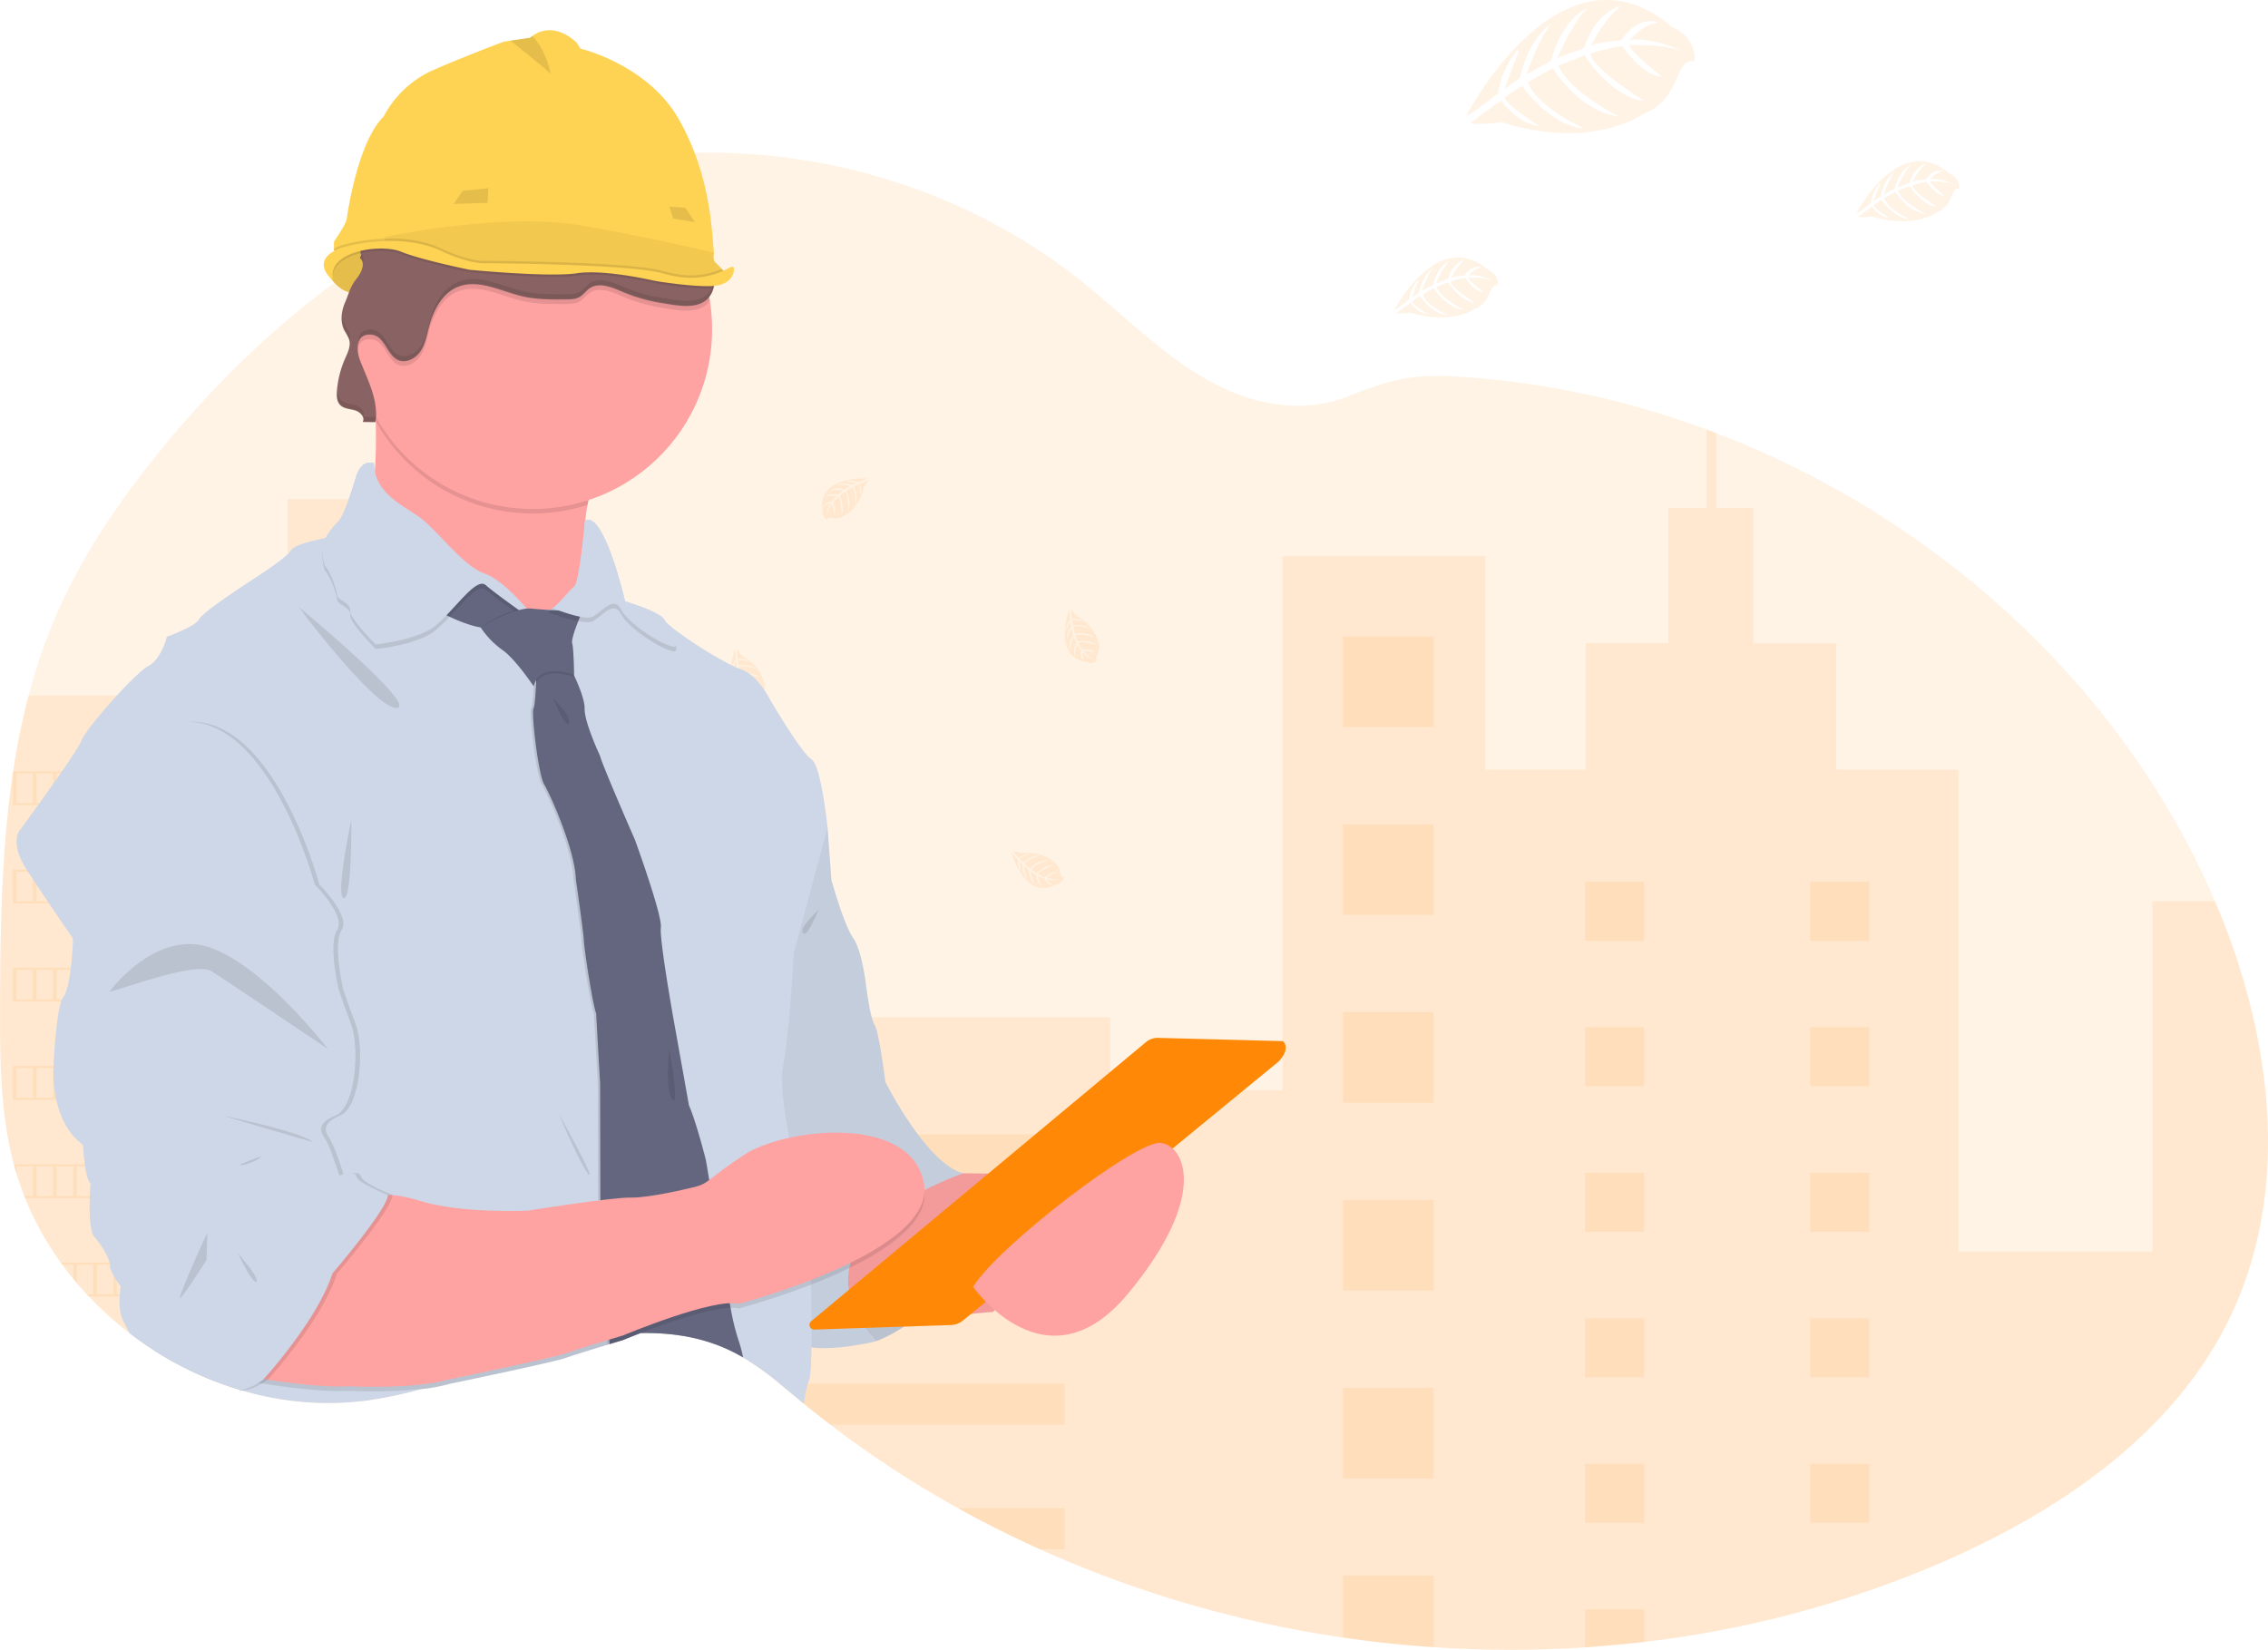
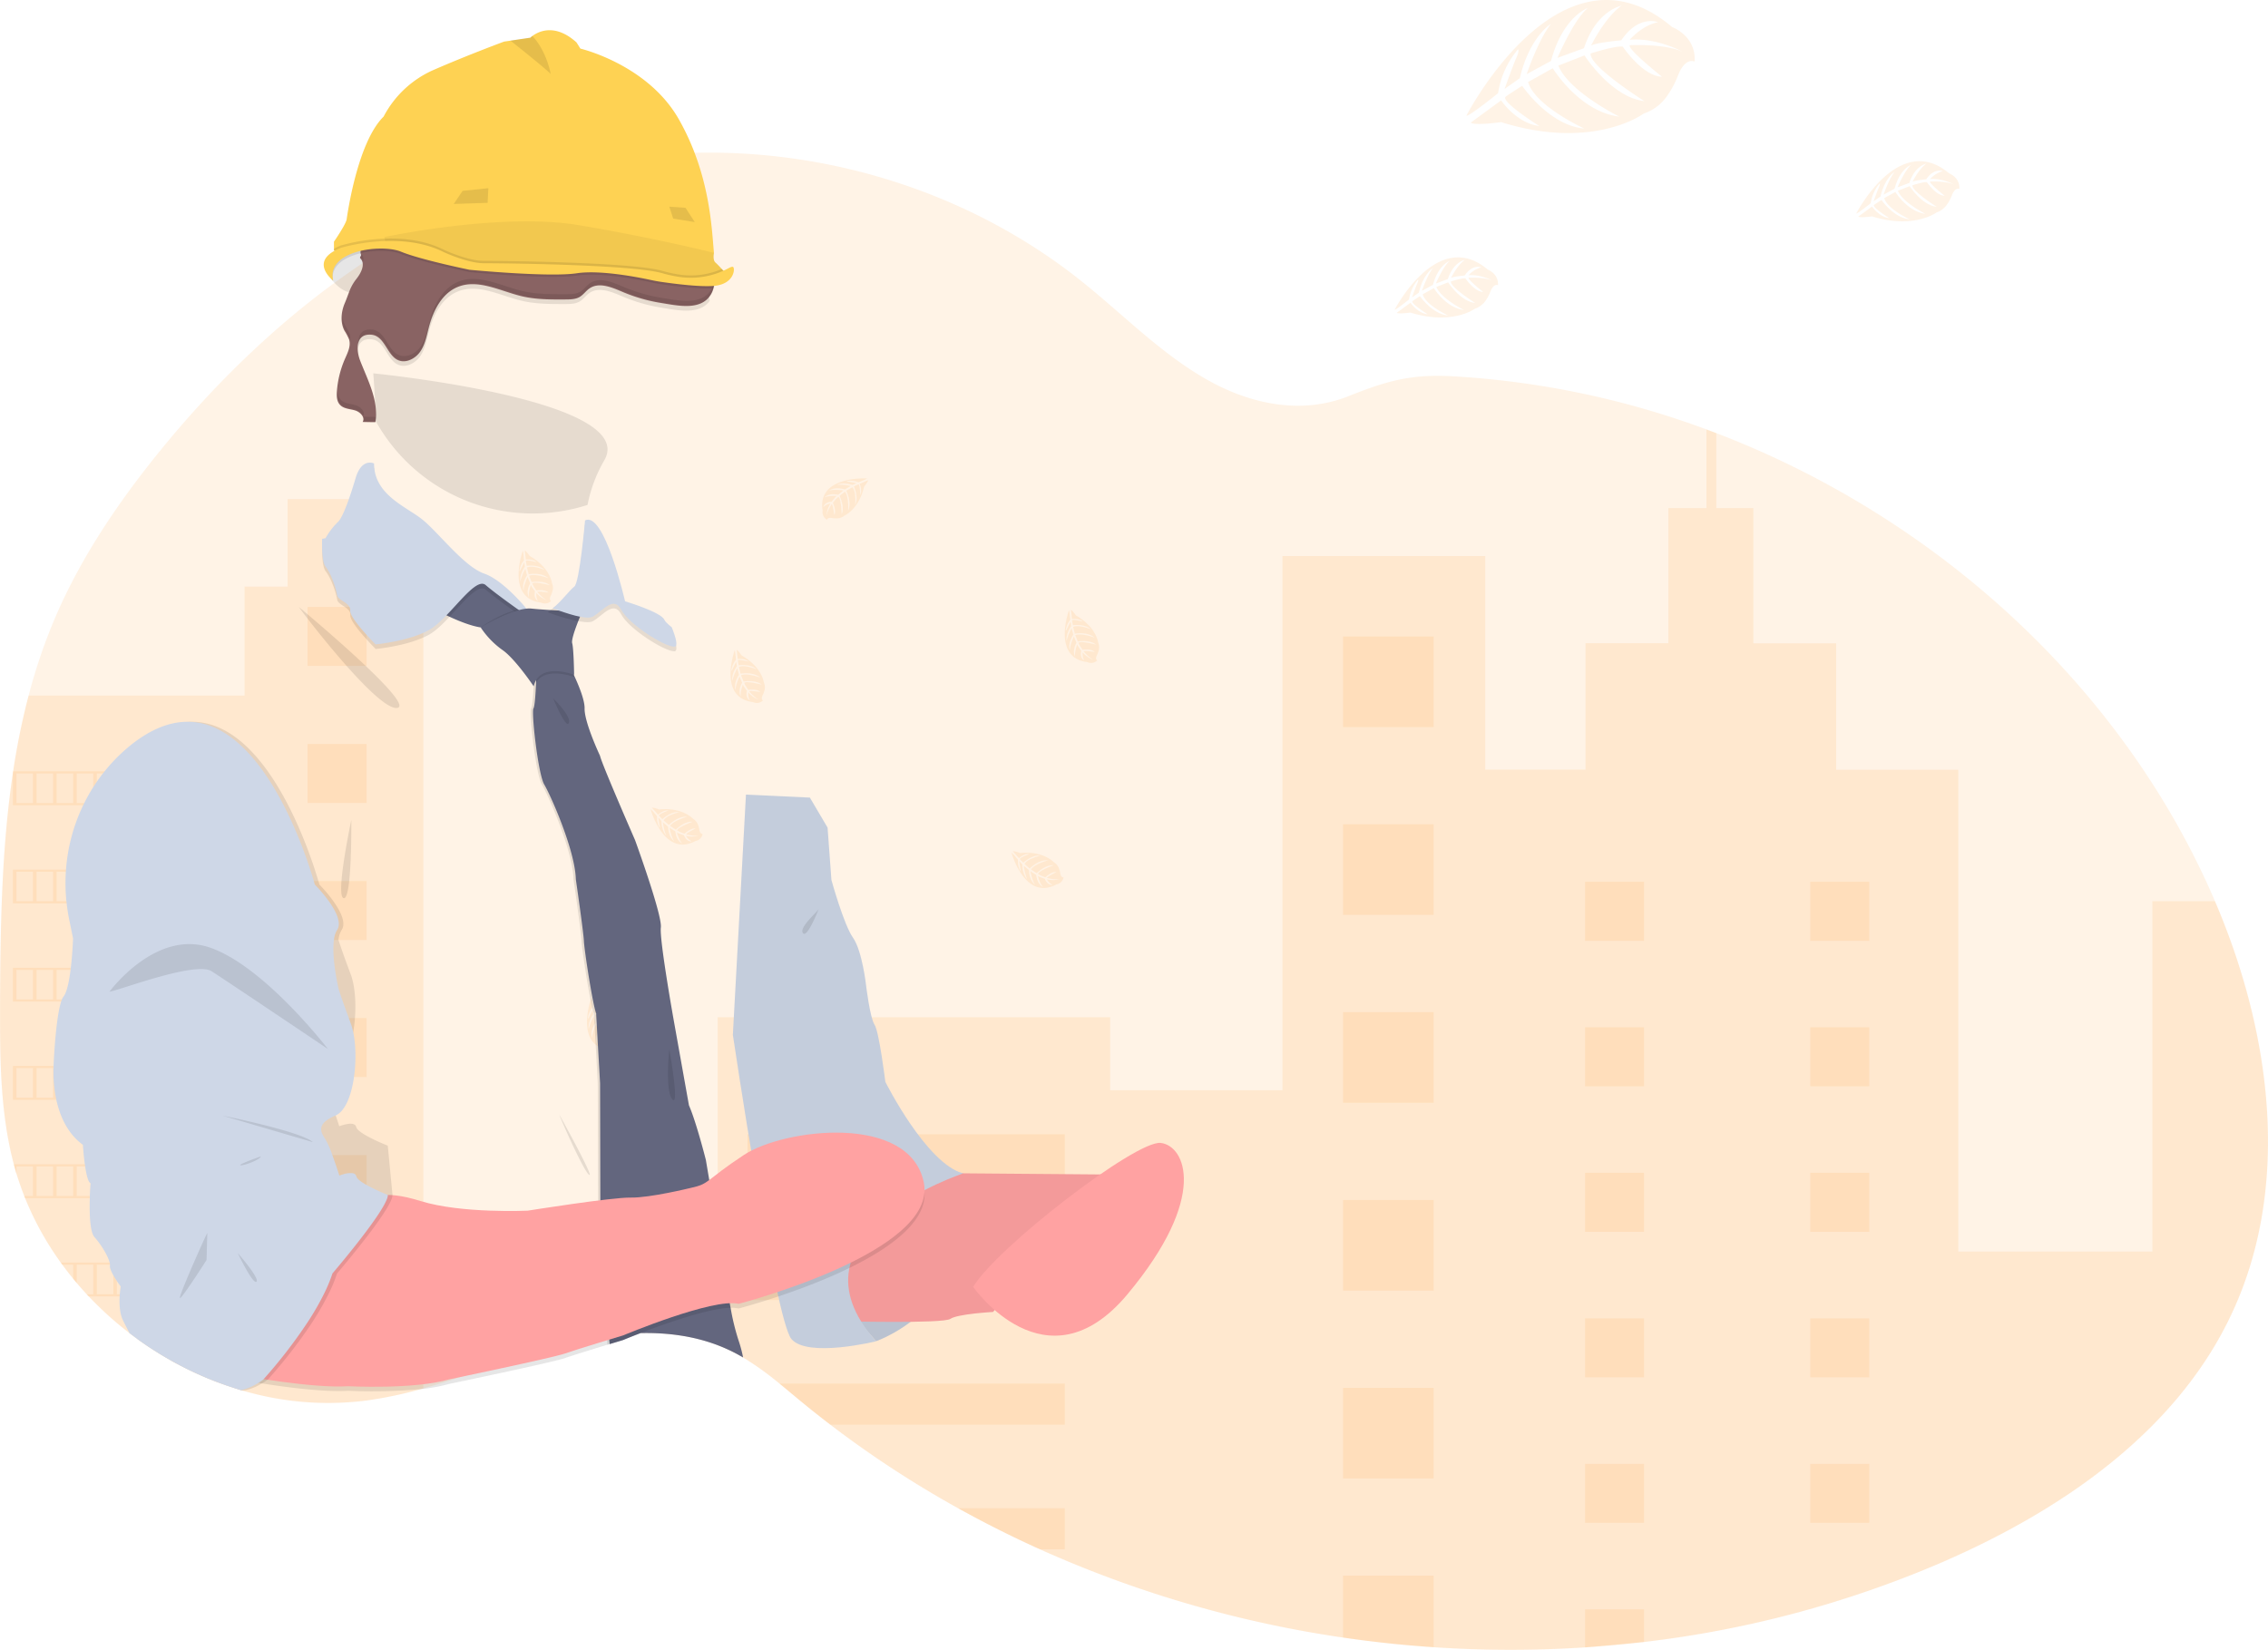
<svg xmlns="http://www.w3.org/2000/svg" data-name="Layer 1" width="1072.34" height="780.14">
  <path d="M1054.17 623.33c-26.56 54.81-80.52 91.46-136.42 115.63a503.33 503.33 0 0 1-140.45 37.48q-13.9 1.65-27.89 2.56a540.92 540.92 0 0 1-71.57-.08q-21.5-1.43-42.85-4.57a540.44 540.44 0 0 1-143.27-41.72q-19.74-8.89-38.68-19.41a494.85 494.85 0 0 1-60.46-39.54q-6.36-4.86-12.56-9.93l-1.7-1.39c-3.25-2.68-6.47-5.42-9.74-8.08a141.6 141.6 0 0 0-17.26-12.38c-.41-.24-.82-.48-1.24-.71-1.12-.65-2.26-1.26-3.42-1.84a78.31 78.31 0 0 0-7.34-3.24c-11.55-4.4-23.92-6-36.46-5.73-2.08 0-4.16.14-6.25.28-2.92.2-5.85.5-8.77.88l-1.08.15a198.77 198.77 0 0 0-27.53 5.91c-13.94 4-27.63 9-41.41 13.51-5.85 1.93-11.71 3.77-17.62 5.42l-1.3.36a192.87 192.87 0 0 1-25.61 5.36 142.7 142.7 0 0 1-58.61-4.72l-.66-.19-1.22-.36-1.67-.52q-4.2-1.32-8.33-2.89l-1.67-.64q-4-1.54-7.83-3.31l-1.67-.76q-4-1.86-7.83-3.93c-.92-.48-1.83-1-2.73-1.49q-4.08-2.28-8-4.78-4.16-2.65-8.14-5.53-1.84-1.32-3.64-2.71a161.36 161.36 0 0 1-19.37-17.47c-.33-.33-.64-.67-.95-1-1.59-1.72-3.15-3.47-4.66-5.26-.56-.66-1.12-1.32-1.67-2q-2.69-3.28-5.19-6.71c-.25-.33-.49-.67-.73-1a144.59 144.59 0 0 1-16.87-30.5c-.14-.33-.27-.67-.39-1q-2-5.15-3.65-10.47c-.45-1.48-.88-3-1.26-4.48-.13-.44-.25-.89-.36-1.33C.67 527.47.04 504.88.04 482.42v-7.85c.16-36.33.72-73.28 6.08-109.11 0-.25.07-.5.11-.74a340.76 340.76 0 0 1 7.31-35.82 264.25 264.25 0 0 1 12.31-36.3c12.33-29 30.26-55.39 50.17-79.85 24-29.43 51.5-56.59 82.13-79q6.6-4.83 13.38-9.38l2.09-1.37c.73-.49 1.46-1 2.19-1.43 1.5-1 3-1.94 4.52-2.89l1.7-1.06 3.24-2 1-.57 1.73-1 1.71-1q3-1.77 6.07-3.46 13.11-7.31 26.84-13.36 4.05-1.79 8.15-3.45a287.43 287.43 0 0 1 38.15-12.51q7.2-1.82 14.49-3.2 8.6-1.66 17.29-2.75a274.38 274.38 0 0 1 27.78-2.07c65.32-1.59 131.3 19.67 182.49 60.42 20.4 16.24 38.73 35.47 61.64 47.92 20 10.84 43.41 15.33 64.83 6.8 17.7-7.05 29.22-10.55 49.1-9.48a411.56 411.56 0 0 1 120.31 25.16c1.56.57 3.12 1.16 4.67 1.75 100.71 38.55 187.3 115.1 232.28 213.47q1.78 3.9 3.47 7.86c26.83 62.65 36.51 136.1 6.9 197.18Z" fill="#ff8906" opacity=".1" />
  <path d="M200.17 277.39v379.16l-1.3.36a192.87 192.87 0 0 1-25.61 5.36 142.7 142.7 0 0 1-58.61-4.72l-.66-.19-1.22-.36-1.67-.52q-4.2-1.32-8.33-2.89l-1.67-.64q-4-1.54-7.83-3.31l-1.67-.76q-4-1.86-7.83-3.93c-.92-.48-1.83-1-2.73-1.49q-4.08-2.28-8-4.78-4.16-2.65-8.14-5.53-1.84-1.32-3.64-2.71a161.36 161.36 0 0 1-19.37-17.47c-.33-.33-.64-.67-.95-1-1.59-1.72-3.15-3.47-4.66-5.26-.56-.66-1.12-1.32-1.67-2q-2.69-3.28-5.19-6.71c-.25-.33-.49-.67-.73-1a144.59 144.59 0 0 1-16.87-30.5c-.14-.33-.27-.67-.39-1q-2-5.15-3.65-10.47c-.45-1.48-.88-3-1.26-4.48-.13-.44-.25-.89-.36-1.33C.64 527.49.01 504.9.01 482.44v-7.85c.16-36.33.72-73.28 6.08-109.11 0-.25.07-.5.11-.74a340.76 340.76 0 0 1 7.31-35.82h102.12v-51.53h20.36V236h43.82v41.39ZM1054.17 623.33c-26.56 54.81-80.52 91.46-136.42 115.63a503.33 503.33 0 0 1-140.45 37.48q-13.9 1.65-27.89 2.56a540.92 540.92 0 0 1-71.57-.08q-21.5-1.43-42.85-4.57a540.44 540.44 0 0 1-143.27-41.72q-19.74-8.89-38.68-19.41a494.85 494.85 0 0 1-60.46-39.54q-6.36-4.86-12.56-9.93l-1.7-1.39c-3.25-2.68-6.47-5.42-9.74-8.08a141.6 141.6 0 0 0-17.26-12.38c-.41-.24-.82-.48-1.24-.71-1.12-.65-2.26-1.26-3.42-1.84a78.31 78.31 0 0 0-7.34-3.24V481h185.59v34.53h81.45V262.95h95.87v101h47.42v-59.8h39.18v-63.88h18v-37.2c1.56.57 3.12 1.16 4.67 1.75v35.45h17.52v63.92h39.15v59.8h57.73v227.83h91.76V426.13h29.57c26.87 62.67 36.55 136.12 6.94 197.2Z" fill="#ff8906" opacity=".1" />
  <path fill="#ff8906" opacity=".1" d="M635.01 300.96h42.85v42.85h-42.85zM635.01 389.78h42.85v42.85h-42.85zM635.01 478.61h42.85v42.85h-42.85zM635.01 567.44h42.85v42.85h-42.85zM635.01 656.26h42.85v42.85h-42.85zM677.86 745.07v33.84q-21.5-1.43-42.85-4.57v-29.27ZM353.45 536.38h149.99v19.41H353.45zM353.45 595.33h149.99v19.41H353.45zM503.44 654.28v19.4H392.6q-6.36-4.86-12.56-9.93l-1.7-1.39c-3.25-2.68-6.47-5.42-9.74-8.08ZM503.44 713.22v19.41h-11.7q-19.74-8.89-38.68-19.41ZM749.43 416.99h27.89v27.89h-27.89zM145.43 287.01h27.89v27.89h-27.89zM145.43 351.81h27.89v27.89h-27.89zM145.43 416.6h27.89v27.89h-27.89zM145.43 481.4h27.89v27.89h-27.89zM145.43 546.2h27.89v27.89h-27.89zM145.43 610.99h27.89v27.89h-27.89zM855.92 416.99h27.89v27.89h-27.89zM749.43 485.79h27.89v27.89h-27.89zM855.92 485.79h27.89v27.89h-27.89zM749.43 554.6h27.89v27.89h-27.89zM855.92 554.6h27.89v27.89h-27.89zM749.43 623.41h27.89v27.89h-27.89zM855.92 623.41h27.89v27.89h-27.89zM749.43 692.21h27.89v27.89h-27.89zM855.92 692.21h27.89v27.89h-27.89zM749.43 779v-17.99h27.89v15.43L749.43 779zM6.1 364.75v16h106.67v-16Zm9.5 15H7.77v-14h7.83Zm9.5 0h-7.83v-14h7.83Zm9.5 0h-7.83v-14h7.83Zm9.5 0h-7.83v-14h7.83Zm9.5 0h-7.83v-14h7.83Zm9.5 0h-7.83v-14h7.83Zm9.5 0h-7.83v-14h7.83Zm9.5 0h-7.83v-14h7.83Zm9.5 0h-7.83v-14h7.83Zm9.5 0h-7.83v-14h7.83Zm10 0h-8.33v-14h8.33ZM6.1 411.21v15.95h106.67v-15.95Zm9.5 14.95H7.77v-13.95h7.83Zm9.5 0h-7.83v-13.95h7.83Zm9.5 0h-7.83v-13.95h7.83Zm9.5 0h-7.83v-13.95h7.83Zm9.5 0h-7.83v-13.95h7.83Zm9.5 0h-7.83v-13.95h7.83Zm9.5 0h-7.83v-13.95h7.83Zm9.5 0h-7.83v-13.95h7.83Zm9.5 0h-7.83v-13.95h7.83Zm9.5 0h-7.83v-13.95h7.83Zm10 0h-8.33v-13.95h8.33ZM6.1 457.66v15.95h106.67v-15.95Zm9.5 14.95H7.77v-13.95h7.83Zm9.5 0h-7.83v-13.95h7.83Zm9.5 0h-7.83v-13.95h7.83Zm9.5 0h-7.83v-13.95h7.83Zm9.5 0h-7.83v-13.95h7.83Zm9.5 0h-7.83v-13.95h7.83Zm9.5 0h-7.83v-13.95h7.83Zm9.5 0h-7.83v-13.95h7.83Zm9.5 0h-7.83v-13.95h7.83Zm9.5 0h-7.83v-13.95h7.83Zm10 0h-8.33v-13.95h8.33ZM6.1 504.07v16h106.67v-16Zm9.5 15H7.77v-14h7.83Zm9.5 0h-7.83v-14h7.83Zm9.5 0h-7.83v-14h7.83Zm9.5 0h-7.83v-14h7.83Zm9.5 0h-7.83v-14h7.83Zm9.5 0h-7.83v-14h7.83Zm9.5 0h-7.83v-14h7.83Zm9.5 0h-7.83v-14h7.83Zm9.5 0h-7.83v-14h7.83Zm9.5 0h-7.83v-14h7.83Zm10 0h-8.33v-14h8.33ZM6.51 550.56c.38 1.5.81 3 1.26 4.48v-3.48h7.83v14h-4.18c.12.33.25.67.39 1h101v-16Zm18.59 15h-7.83v-14h7.83Zm9.5 0h-7.83v-14h7.83Zm9.5 0h-7.83v-14h7.83Zm9.5 0h-7.83v-14h7.83Zm9.5 0h-7.83v-14h7.83Zm9.5 0h-7.83v-14h7.83Zm9.5 0h-7.83v-14h7.83Zm9.5 0h-7.83v-14h7.83Zm9.5 0h-7.83v-14h7.83Zm10 0h-8.33v-14h8.33ZM28.68 597.01c.24.33.48.67.73 1h5.19v6.71c.55.67 1.11 1.33 1.67 2v-8.7h7.83v14h-3.17c.31.33.62.67.95 1h70.89v-16Zm24.92 15h-7.83v-14h7.83Zm9.5 0h-7.83v-14h7.83Zm9.5 0h-7.83v-14h7.83Zm9.5 0h-7.83v-14h7.83Zm9.5 0h-7.83v-14h7.83Zm9.5 0h-7.83v-14h7.83Zm10 0h-8.33v-14h8.33ZM81.04 643.46c.9.51 1.81 1 2.73 1.49v-.49h7.83v4.42l1.67.76v-5.18h7.83v8.49l1.67.64v-9.13h8.33v12l1.67.52v-13.52ZM409.96 226.24s-23.84-1.44-21 15.26a4.08 4.08 0 0 0 2.12 4.3s0-1.24 2.44-.82a11.15 11.15 0 0 0 2.59.12 5.39 5.39 0 0 0 3.17-1.3s6.7-2.77 9.31-13.72c0 0 1.92-2.39 1.85-3l-4 1.72s1.38 2.9.3 5.31c0 0-.13-5.2-.91-5.08-.15 0-2.09 1-2.09 1s2.37 5.06.58 8.73c0 0 .68-6.22-1.31-8.36l-2.9 1.67s2.77 5.22.89 9.48c0 0 .49-6.53-1.48-9.07l-2.57 2s2.6 5.14 1 8.68c0 0-.21-7.61-1.57-8.19a15.42 15.42 0 0 0-2.59 2.8s1.78 3.73.68 5.7c0 0-.68-5.06-1.24-5.09 0 0-2.23 3.36-2.46 5.66a12.18 12.18 0 0 1 1.92-6 6.72 6.72 0 0 0-3.42 1.77s.35-2.37 4-2.58c0 0 1.85-2.54 2.35-2.7 0 0-3.61-.3-5.8.67 0 0 1.93-2.24 6.46-1.22l2.53-2.07s-4.75-.65-6.76.07c0 0 2.31-2 7.44-.54l2.76-1.65a25.18 25.18 0 0 0-6.46-.56s2.54-1.37 7.27.12l2-.89s-3-.58-3.83-.67-.92-.33-.92-.33a10.28 10.28 0 0 1 5.57.62s4.15-1.58 4.08-1.84ZM347.38 307.51s-8.15 22.44 8.67 24.49a4.07 4.07 0 0 0 4.71-.81s-1.17-.39-.09-2.58a11.39 11.39 0 0 0 .86-2.44 5.41 5.41 0 0 0-.36-3.41s-.75-7.21-10.51-12.82c0 0-1.74-2.53-2.35-2.63l.5 4.35s3.17-.5 5.18 1.22c0 0-5-1.35-5.13-.57 0 .15.37 2.29.37 2.29s5.52-.84 8.53 1.92c0 0-5.78-2.42-8.39-1.11l.78 3.18s5.79-1.16 9.34 1.84c0 0-6.12-2.31-9.12-1.15l1.19 3s5.67-1 8.61 1.49c0 0-7.36-2-8.29-.82a15.74 15.74 0 0 0 1.94 3.27s4.09-.64 5.66 1c0 0-5.05-.79-5.23-.27 0 0 2.59 3.1 4.73 4a12.24 12.24 0 0 1-5.19-3.55 6.72 6.72 0 0 0 .73 3.79s-2.18-1-1.35-4.55c0 0-1.92-2.49-1.92-3 0 0-1.32 3.37-1 5.75 0 0-1.6-2.49.66-6.54l-1.26-3s-2 4.37-1.86 6.51c0 0-1.24-2.79 1.6-7.3l-.79-3.11a24.93 24.93 0 0 0-2.37 6s-.6-2.83 2.17-6.94l-.29-2.14s-1.4 2.68-1.73 3.49-.58.78-.58.78a10.28 10.28 0 0 1 2.17-5.17s-.32-4.46-.59-4.46ZM505.41 288.59s-8.14 22.48 8.67 24.48a4.08 4.08 0 0 0 4.72-.82s-1.18-.39-.09-2.57a10.7 10.7 0 0 0 .85-2.45 5.41 5.41 0 0 0-.35-3.41s-.75-7.21-10.51-12.82c0 0-1.75-2.52-2.36-2.62l.51 4.34s3.17-.49 5.18 1.23c0 0-5-1.35-5.14-.58 0 .16.37 2.29.37 2.29s5.52-.83 8.54 1.92c0 0-5.78-2.41-8.4-1.11l.79 3.19s5.79-1.17 9.34 1.84c0 0-6.13-2.32-9.13-1.16l1.19 3s5.67-1 8.61 1.49c0 0-7.35-2-8.29-.81a15.43 15.43 0 0 0 2 3.27s4.08-.65 5.66 1c0 0-5.05-.79-5.23-.26 0 0 2.58 3.09 4.72 4a12.13 12.13 0 0 1-5.18-3.55 6.77 6.77 0 0 0 .72 3.79s-2.17-1-1.34-4.54c0 0-1.92-2.5-1.93-3 0 0-1.31 3.38-1 5.75 0 0-1.6-2.48.66-6.54l-1.26-3s-2 4.37-1.86 6.5c0 0-1.24-2.78 1.6-7.29l-.8-3.12a24.93 24.93 0 0 0-2.37 6s-.59-2.83 2.18-6.94l-.29-2.14s-1.4 2.68-1.74 3.49-.58.78-.58.78a10.35 10.35 0 0 1 2.18-5.17s-.36-4.45-.64-4.46ZM279.51 472.07s-8.15 22.45 8.67 24.5a4.06 4.06 0 0 0 4.71-.82s-1.17-.39-.09-2.57a10.77 10.77 0 0 0 .86-2.45 5.34 5.34 0 0 0-.36-3.41s-.75-7.21-10.51-12.81c0 0-1.74-2.53-2.35-2.63l.5 4.34s3.18-.49 5.18 1.23c0 0-5-1.35-5.13-.58 0 .16.37 2.29.37 2.29s5.52-.83 8.53 1.92c0 0-5.78-2.41-8.39-1.11l.78 3.19s5.79-1.17 9.34 1.84c0 0-6.12-2.32-9.12-1.16l1.19 3s5.67-1 8.61 1.49c0 0-7.35-2-8.29-.81a15.74 15.74 0 0 0 1.94 3.27s4.09-.65 5.67 1c0 0-5.06-.79-5.24-.26 0 0 2.59 3.09 4.73 4a12.17 12.17 0 0 1-5.19-3.54 6.69 6.69 0 0 0 .73 3.78s-2.18-1-1.35-4.54c0 0-1.91-2.5-1.92-3 0 0-1.32 3.38-1 5.75 0 0-1.6-2.48.66-6.54l-1.26-3s-2 4.37-1.85 6.5c0 0-1.24-2.78 1.6-7.29l-.8-3.11a24.74 24.74 0 0 0-2.37 6s-.6-2.84 2.17-6.94l-.29-2.15s-1.4 2.68-1.73 3.49-.58.78-.58.78a10.24 10.24 0 0 1 2.18-5.17s-.33-4.48-.6-4.48ZM247.17 260.48s-8.14 22.44 8.67 24.49a4.09 4.09 0 0 0 4.72-.81s-1.18-.39-.09-2.58a11.21 11.21 0 0 0 .85-2.45 5.38 5.38 0 0 0-.35-3.4s-.75-7.21-10.52-12.82c0 0-1.74-2.53-2.35-2.63l.51 4.35s3.17-.5 5.17 1.22c0 0-5-1.35-5.13-.57 0 .15.37 2.29.37 2.29s5.52-.84 8.54 1.92c0 0-5.78-2.42-8.4-1.11l.78 3.18s5.79-1.17 9.35 1.84c0 0-6.13-2.32-9.13-1.15l1.19 3s5.67-1 8.61 1.5c0 0-7.35-2-8.29-.82a15.74 15.74 0 0 0 1.94 3.27s4.09-.64 5.67 1c0 0-5.05-.79-5.23-.27 0 0 2.58 3.1 4.72 4a12.3 12.3 0 0 1-5.19-3.55 6.72 6.72 0 0 0 .73 3.79s-2.18-1-1.34-4.55c0 0-1.92-2.49-1.93-3 0 0-1.31 3.37-1 5.75 0 0-1.61-2.49.66-6.54l-1.27-3s-2 4.37-1.85 6.51c0 0-1.24-2.79 1.6-7.3l-.8-3.11a24.93 24.93 0 0 0-2.37 6s-.59-2.83 2.17-6.94l-.28-2.14s-1.41 2.68-1.74 3.48-.58.79-.58.79a10.24 10.24 0 0 1 2.18-5.17s-.31-4.47-.59-4.47ZM307.61 382.68s6.29 23 21.21 15a4.07 4.07 0 0 0 3.38-3.38s-1.18.36-1.55-2.05a11 11 0 0 0-.72-2.49 5.29 5.29 0 0 0-2.25-2.58s-4.77-5.46-16-4.42c0 0-2.88-1.05-3.44-.78l2.92 3.25s2.31-2.23 4.94-2c0 0-4.89 1.8-4.53 2.49.08.14 1.62 1.66 1.62 1.66s4-3.87 8.08-3.36c0 0-6.11 1.36-7.49 3.94l2.47 2.15s4.06-4.29 8.7-3.89c0 0-6.35 1.64-8.13 4.32l2.72 1.79s4-4.11 7.9-3.74c0 0-7.14 2.63-7.25 4.11a15.59 15.59 0 0 0 3.48 1.55s3-2.88 5.19-2.47c0 0-4.59 2.27-4.43 2.8 0 0 3.9 1 6.15.52a12.2 12.2 0 0 1-6.28.1 6.66 6.66 0 0 0 2.78 2.67s-2.36.43-3.72-2.94c0 0-3-.93-3.32-1.35 0 0 .88 3.52 2.5 5.28 0 0-2.74-1.11-3.23-5.73l-2.77-1.73s.91 4.71 2.23 6.38c0 0-2.62-1.56-2.9-6.88l-2.44-2.08a25 25 0 0 0 1.54 6.3s-2.11-2-2.22-6.92l-1.47-1.59s.4 3 .59 3.85 0 1 0 1a10.27 10.27 0 0 1-1.2-5.48s-2.83-3.45-3.06-3.3ZM478.25 403.22s6.29 23 21.2 15a4.06 4.06 0 0 0 3.39-3.38s-1.19.36-1.56-2a10.51 10.51 0 0 0-.71-2.49 5.36 5.36 0 0 0-2.26-2.58s-4.77-5.46-16-4.41c0 0-2.88-1.06-3.43-.79l2.91 3.25s2.31-2.23 4.94-2c0 0-4.89 1.8-4.52 2.49.07.14 1.62 1.66 1.62 1.66s4-3.87 8.08-3.36c0 0-6.12 1.36-7.5 3.94l2.48 2.15s4-4.29 8.69-3.89c0 0-6.34 1.64-8.12 4.32l2.72 1.79s4-4.11 7.89-3.74c0 0-7.14 2.63-7.24 4.11a15.47 15.47 0 0 0 3.47 1.55s3-2.88 5.19-2.47c0 0-4.58 2.27-4.43 2.8 0 0 3.9 1 6.16.52a12.25 12.25 0 0 1-6.29.1 6.73 6.73 0 0 0 2.78 2.67s-2.36.43-3.72-2.94c0 0-3-.93-3.31-1.35 0 0 .87 3.52 2.49 5.28 0 0-2.74-1.11-3.23-5.73l-2.77-1.75s.91 4.71 2.24 6.38c0 0-2.62-1.56-2.9-6.88l-2.45-2.08a24.69 24.69 0 0 0 1.55 6.3s-2.12-2-2.23-6.92l-1.47-1.59s.4 3 .59 3.85 0 1 0 1a10.27 10.27 0 0 1-1.2-5.48s-2.82-3.48-3.05-3.33Z" />
  <path d="M414.23 634.2s51.88-17.47 41.14-79.37l-65.9-17.11-15.3 50.79Z" fill="#ced7e7" />
  <path d="m374.17 588.51 40.05 45.69s51.88-17.47 41.14-79.37Z" opacity=".1" />
-   <path d="M156.17 131.21s7 11.39 16.57 5.7.39-21.41.39-21.41-18.33-2.51-16.96 15.71Z" fill="#fed253" />
  <path d="M172.74 136.91a9.87 9.87 0 0 1-7.71 1.3c-3.51-.89-6.21-3.59-7.66-5.36a16.7 16.7 0 0 1-1.2-1.63c-.49-6.5 1.53-10.37 4.33-12.65 3.85-3.13 9.18-3.26 11.48-3.16.71 0 1.12.1 1.12.1l.19.32c.27.51.86 1.64 1.49 3.15 2.14 4.95 4.69 13.92-2.04 17.93Z" opacity=".1" />
  <path d="m419.33 551.92 36 2.91 67 .55-52.79 65s-16.75.91-20.2 3.27-51.89 1.1-51.89 1.1l-7.82-33.32Z" fill="#ffa2a2" />
  <path d="m419.33 551.92 36 2.91 67 .55-52.79 65s-16.75.91-20.2 3.27-51.89 1.1-51.89 1.1l-7.82-33.32Z" opacity=".05" />
  <path d="m382.92 377.16 8.37 14.2 1.82 24.76s5.83 21.11 10.2 27.3S409.5 466 409.5 466s1.82 15.29 4 18.56 5.1 27 5.1 27 19.3 38.59 36.77 43.32c0 0-86.65 28.4-41.14 79.37 0 0-32.4 8-40.05-1.09s-27.67-143.81-27.67-143.81l6.19-113.6Z" fill="#ced7e7" />
  <path d="m382.92 377.16 8.37 14.2 1.82 24.76s5.83 21.11 10.2 27.3S409.5 466 409.5 466s1.82 15.29 4 18.56 5.1 27 5.1 27 19.3 38.59 36.77 43.32c0 0-86.65 28.4-41.14 79.37 0 0-32.4 8-40.05-1.09s-27.67-143.81-27.67-143.81l6.19-113.6Z" opacity=".05" />
-   <path d="M277.79 238.77a78 78 0 0 0 2.1 37.9l-13.48 38.59s-102.67-57.16-93.93-71c4.95-7.85 5.58-28.62 5.18-45.12-.29-12.54-1.18-22.6-1.18-22.6s126 12.39 109.23 41.15a67.89 67.89 0 0 0-7.92 21.08Z" fill="#ffa2a2" />
  <path d="M285.71 217.69a67.89 67.89 0 0 0-7.92 21.08 84.95 84.95 0 0 1-100.13-39.63c-.29-12.54-1.18-22.6-1.18-22.6s125.97 12.39 109.23 41.15Z" opacity=".1" />
-   <path d="M336.68 155.79a84.84 84.84 0 1 1-154.06-49q1.8-2.53 3.79-4.94a84.86 84.86 0 0 1 27.61-22 83.34 83.34 0 0 1 18.15-6.58 85 85 0 0 1 103.47 68.93 85.84 85.84 0 0 1 1.04 13.59Z" fill="#ffa2a2" />
-   <path d="M370.17 504.6c-1.27 6.78.32 19.17 2.73 31.78.1.55.21 1.1.32 1.65s.27 1.4.41 2.09c1.11 5.42 2.32 10.79 3.5 15.67s2.24 9.06 3.14 12.5c1.36 5.15 2.29 8.39 2.29 8.39a1495.892 1495.892 0 0 0 .57 18.65c0 1.14.07 2.3.1 3.5.05 2.09.1 4.26.15 6.48 0 .72 0 1.44.05 2.17 0 2.39.09 4.83.13 7.26.05 3.34.09 6.68.11 9.92v12.46c-.11 7.75-.42 13.6-1.08 15.29-.23.58-.44 1.21-.64 1.87a63.23 63.23 0 0 0-1.88 9.47l-1.7-1.39c-3.25-2.68-6.47-5.42-9.74-8.08a141.6 141.6 0 0 0-17.26-12.38c-.41-.24-.82-.48-1.24-.71-1.12-.65-2.26-1.26-3.42-1.84a78.31 78.31 0 0 0-7.34-3.24c-11.55-4.4-23.92-6-36.46-5.73-5 1.91-8.25 3.28-8.25 3.28l-6.36 1.92-1.06.32c-6.89 2.1-16.58 5.08-20.07 6.32-5.64 2-54.61 12.19-54.61 12.19a81.35 81.35 0 0 1-13.66 2.5 192.87 192.87 0 0 1-25.61 5.36 142.7 142.7 0 0 1-58.61-4.72 9.58 9.58 0 0 1-1.7-.05c.35 0 .69-.08 1-.14l-1.22-.36-1.67-.52q-4.2-1.32-8.33-2.89l-1.67-.64q-4-1.54-7.83-3.31l-1.67-.76q-4-1.86-7.83-3.93c-.92-.48-1.83-1-2.73-1.49q-4.08-2.28-8-4.78c-.44-3.77-.67-6.29-.67-6.29l-3.9-19.42-.2-1-2.8-14-.2-1-6.09-30.46-.2-1-2.8-14-.2-1-6.17-30.44-.2-1-2.8-14-.2-1-6.12-30.5-.2-1-2.8-13.95-.2-1-1.11-5.5-1.67-8.33s-5.33-7.62-11.33-16.63l-.67-1c-1.71-2.53-3.47-5.16-5.18-7.74-.57-.85-1.12-1.69-1.67-2.52q-1.25-1.89-2.42-3.69l-.54-.83-.11-.17c-8.62-13.34-2.85-19.14-2.85-19.14s3.62-4.9 8.29-11.38c.23-.33.47-.66.72-1 2-2.8 4.2-5.86 6.36-8.92l1.67-2.38c.63-.89 1.25-1.78 1.85-2.66.24-.33.47-.67.69-1 4.61-6.66 8.41-12.47 9.19-14.53 1.22-3.25 9-12.86 16.75-21.29 6.11-6.66 12.19-12.58 14.92-14 6.19-3.27 8.74-13.84 8.74-13.84s13.47-4.72 15.29-8.36 27.31-20 27.31-20 10.31-6.64 14.48-10.64a8.53 8.53 0 0 0 1.53-1.79c1.45-2.6 10.92-4.74 14.77-5.51 1-.2 1.62-.31 1.62-.31a32.59 32.59 0 0 1 5.83-7.65c1.57-1.39 3.53-6.18 5.18-10.82 1.79-5.06 3.18-9.93 3.18-9.93 2.92-9.83 8.74-6.92 8.74-6.92a20 20 0 0 0 .38 4c2.43 12 15.63 17 22.56 22.61 7.65 6.18 19.66 22.21 29.13 25.48 7.84 2.71 16.93 12.93 19.81 16.34l.22.26c.48.56.72.88.72.88s5.37-.28 8.64-.34h1.19a3.48 3.48 0 0 0 1.82-.74c3.25-2.21 8.09-8.69 10.2-10.18 2.54-1.83 5.1-31.32 5.1-31.32l.13-.06c9.07-4.25 18.8 38.29 18.8 38.29s17.11 5.1 18.57 8.74c.28.72 1.57 2 3.51 3.55a192.4 192.4 0 0 0 28.1 17.85c.22.11.43.22.65.31a6.67 6.67 0 0 0 .61.29c.37.18.73.34 1.07.49q.81.36 1.5.6l.6.21a14.46 14.46 0 0 1 4 2.07c.36.26.72.53 1.07.82a28.26 28.26 0 0 1 3.74 3.76c.17.2.33.41.49.61.76.95 1.44 1.89 2 2.76a40.89 40.89 0 0 1 2.51 4.18s14.92 25.49 19.66 28.39 7.65 32.41 7.65 32.41l-16 59.31s-.75 15-2.15 30.3c-.78 8.58-1.77 17.31-2.95 23.59Z" fill="#ced7e7" />
  <path d="M249.66 290.51s-10.73 5.82-19.11 6.37a15.75 15.75 0 0 1-3.28-.19c-8.78-1.33-21.66-8.55-21.66-8.55l15.11-16.57 18.38 9.11 6.76 6.29Z" fill="#63667e" />
  <path d="M335.6 142.2a10.06 10.06 0 0 1-1.29 1.49c-5.26 5-14.6 2.93-21.77 1.77a79.28 79.28 0 0 1-18.13-5.24c-5.06-2.16-11.13-4.8-15.68-1.7-1.75 1.18-2.95 3.07-4.77 4.11s-4.14 1.11-6.29 1.14c-7 0-14 .08-20.83-1.5-10.19-2.38-20.73-8.37-30.42-4.42-7.58 3.08-11.69 11.33-13.74 19.26-1 3.89-1.74 8-4 11.3s-6.63 5.64-10.35 4.09c-5.49-2.29-6.3-11.61-12.92-12.08-7.27-.51-7.18 7-5.06 12.43 3.14 8 7.25 16 7.43 24.34a84.89 84.89 0 0 1 4.84-90.44 9.14 9.14 0 0 0 3.61-4.22 6.31 6.31 0 0 0 .18-.72c.55-2.79-1-5.72-1.09-8.64-.35-7.13 7.37-12.1 14.45-13 4.71-.6 9.53-.14 14.25-.29a32.24 32.24 0 0 0 7.05-.94 33.91 33.91 0 0 0 11-5.65 85 85 0 0 1 103.47 68.93Z" opacity=".1" />
  <path d="M337.31 136.31a11 11 0 0 1-3 5.2c-5.26 5-14.6 2.92-21.77 1.76a78.29 78.29 0 0 1-18.13-5.2c-5.06-2.15-11.13-4.79-15.68-1.69-1.75 1.18-2.95 3.07-4.77 4.11s-4.14 1.11-6.29 1.13c-7 .05-14 .09-20.83-1.49-10.19-2.39-20.73-8.37-30.42-4.43-7.58 3.08-11.69 11.34-13.74 19.27-1 3.89-1.74 8-4 11.29s-6.63 5.65-10.35 4.1c-5.49-2.29-6.3-11.61-12.92-12.08-7.27-.51-7.18 7-5.06 12.43 3.72 9.47 8.78 18.89 7.12 28.93-1.65 0-4.38-.06-6-.1 1.26-2.15-1.14-4.71-3.53-5.44s-5.18-.72-7-2.46-1.83-4.43-1.64-6.84a47.07 47.07 0 0 1 3.73-14.94c1.31-3 3-6.25 2-9.39a26.68 26.68 0 0 0-2.16-4.09c-2.08-4-1.59-9 .19-13.13.76-1.76 1.31-3.42 1.94-5a22.24 22.24 0 0 1 3.41-6.23c2.29-2.85 4.53-7.14 2-9.79-.64-.67.64-1.13.23-2a1.71 1.71 0 0 1-.15-.47 4.54 4.54 0 0 1 .72-3 7.33 7.33 0 0 1 .39-.67 5.69 5.69 0 0 1 .39-.66 31.79 31.79 0 0 1 8.65-9.43c2.17-1.57 4.71-3.08 5.57-5.62 1-3-.76-6.19-.91-9.36-.35-7.13 7.37-12.1 14.45-13s14.42.59 21.32-1.24c9.79-2.58 16.67-11.22 25.56-16.07a36.19 36.19 0 0 1 31.8-1.14c10.38 4.74 18.21 14.32 29.05 17.92 3.84 1.28 8 1.79 11.46 3.91 4 2.46 6.43 6.76 8.51 11 3.17 6.43 3.81 12.89 6 19.7 1.74 5.4 4.15 12.46 4.35 18.68a18.72 18.72 0 0 1-.49 5.53Z" fill="#896363" />
  <g opacity=".1">
    <path d="M171.71 123.78a4.45 4.45 0 0 0-.75-3.74c.26.78-.87 1.23-.25 1.88a4 4 0 0 1 1 1.86ZM170.93 117.75a4.13 4.13 0 0 0-.21 1.08c.19-.32.45-.65.21-1.08ZM334.59 139.07c-5.27 5-14.6 2.93-21.79 1.76a77.76 77.76 0 0 1-18.11-5.23c-5.07-2.16-11.13-4.8-15.69-1.7-1.74 1.18-2.94 3.07-4.77 4.11s-4.14 1.11-6.29 1.13c-7 0-14 .09-20.84-1.5-10.18-2.38-20.72-8.35-30.41-4.42-7.58 3.09-11.69 11.34-13.74 19.27-1 3.89-1.73 8-4 11.3s-6.64 5.64-10.35 4.1c-5.49-2.3-6.3-11.61-12.92-12.08-5.17-.37-6.61 3.33-6.26 7.44.3-3.14 2-5.56 6.26-5.26 6.62.47 7.43 9.79 12.92 12.08 3.71 1.55 8.09-.78 10.35-4.1s3-7.41 4-11.29c2.05-7.93 6.16-16.19 13.74-19.27 9.69-3.94 20.23 2 30.41 4.42 6.8 1.59 13.86 1.54 20.84 1.49 2.15 0 4.42-.06 6.29-1.12s3-2.93 4.77-4.12c4.56-3.09 10.62-.45 15.69 1.7a78.27 78.27 0 0 0 18.11 5.24c7.19 1.16 16.52 3.25 21.79-1.77 2.86-2.73 3.72-6.68 3.53-11-.16 3.43-1.16 6.54-3.53 8.82ZM185.65 89.21a10.63 10.63 0 0 0-.06 1.5c.1 2.08.89 4.16 1.14 6.19.37-2.49-.78-5.09-1.08-7.69ZM165.33 160.16a7.36 7.36 0 0 1 .19.91 7.18 7.18 0 0 0-.19-3.09 25.93 25.93 0 0 0-2.16-4.1 12.35 12.35 0 0 1-1.31-4.75 13.17 13.17 0 0 0 1.31 6.94 25.41 25.41 0 0 1 2.16 4.09ZM177.74 197.14l-5.85-.09a2.51 2.51 0 0 1-.18 2.18c1.65 0 4.39.06 6 .1a24.5 24.5 0 0 0 .29-5.18 23.45 23.45 0 0 1-.26 2.99ZM168.17 191.61c-2.39-.72-5.17-.73-6.95-2.48a6.34 6.34 0 0 1-1.66-4.19c-.15 2.3 0 4.78 1.66 6.38 1.78 1.75 4.56 1.76 6.95 2.48a5.94 5.94 0 0 1 3.63 3c1.01-2.07-1.31-4.5-3.63-5.19Z" />
  </g>
  <path d="M350.1 641.19c-1.12-.65-2.26-1.26-3.42-1.84a78.31 78.31 0 0 0-7.34-3.24c-11.55-4.4-23.92-6-36.46-5.73-5 1.91-8.25 3.28-8.25 3.28l-6.36 1.92-1.06.32c-.07-.7-.15-1.4-.22-2.11s-.15-1.39-.23-2.09c-2.24-21.21-4-43-4-43v-21.01l-.12-55.45-1-18.28-.47-8.09-.09-1.54-.18-3.16-.1-1.88a16.9 16.9 0 0 1-.56-1.82c-.07-.25-.14-.53-.2-.82-.25-1-.52-2.29-.8-3.69-1.83-9.2-4.12-24.71-4.26-27.86-.18-4.2-3.82-29.32-3.82-29.32-.37-13.83-12-39.87-14.93-44.78s-6.2-34.41-5.1-36c.57-.85.94-5.88 1.17-10.52 0-.53.05-1.05.07-1.56.15-3.63.22-6.66.22-6.66l11.44-2.26 3.07-.6.24-.05.1.2c.33.61 1.36 2.56 2.57 5.12.14.27.27.56.41.85.06.14.13.28.2.42 2.24 4.9 4.83 11.35 4.72 15.06-.18 6.56 7.29 22.4 7.29 22.4.72 3.64 16.56 39.86 16.56 39.86s12.93 35.5 12.2 41.33 6.19 44.42 6.19 44.42l7.1 39.69c3.45 7.82 8 25.84 8 25.84l1.73 10.22.33 1.95 4.61 27.27 2.26 13.36s.95 7.1 2.39 15c.12.71.26 1.43.4 2.15a110.06 110.06 0 0 0 3.77 15.35 57.47 57.47 0 0 1 1.93 7.35Z" opacity=".1" />
  <path d="M351.34 641.9c-.41-.24-.82-.48-1.24-.71-1.12-.65-2.26-1.26-3.42-1.84a78.31 78.31 0 0 0-7.34-3.24c-11.55-4.4-23.92-6-36.46-5.73-5 1.91-8.25 3.28-8.25 3.28l-6.36 1.92c-.08-.7-.15-1.4-.23-2.11s-.14-1.28-.2-1.92c-2.24-21.16-4-42.85-4-42.85v-21.19l-.12-55.31-1-17.46-.2-3.62-.14-2.45-.18-3.24-.18-3.29-.13-2.37v-.52c0-.05 0-.11-.07-.17-.19-.54-.42-1.36-.67-2.4l-.12-.5c-.05-.23-.11-.48-.16-.73-1.88-8.53-4.64-26.92-4.79-30.37-.18-4.2-3.82-29.32-3.82-29.32-.37-13.83-12-39.87-14.93-44.78s-6.19-34.41-5.1-36c.63-1 1-7.07 1.24-12.08v-1.16c.13-3.09.18-5.5.18-5.5l10.64-2.1 2.7-.53.42-.08 1-.2s1.31 2.42 2.88 5.75l.2.42c2.29 4.94 5 11.66 4.92 15.48-.18 6.56 7.29 22.4 7.29 22.4.72 3.64 16.56 39.86 16.56 39.86s12.93 35.5 12.2 41.33 6.19 44.42 6.19 44.42l7.1 39.69c3.45 7.82 8 25.84 8 25.84l1.61 9.52.33 1.93 3.63 21.52 3.35 19.83s1 7.07 2.38 15c.13.72.26 1.44.4 2.17a110.63 110.63 0 0 0 3.77 15.42 61 61 0 0 1 2.12 7.99Z" fill="#63667e" />
  <path d="M342.32 128.31s-3.82 4.92-7.27 4.92-16.88-.55-23.88-2.73-41.32-3.83-41.32-3.83-48.6.18-50.24-1.46-30.22-10.38-33.13-9.83c-.61.12-2.1.38-4.09.71l-2.28.37c-3.45.55-7.76 1.19-11.7 1.66-4.87.57-9.15.86-10.51.36v-4.19s5.64-8.2 6-10.55 5.1-36.42 17.48-48.61a48.8 48.8 0 0 1 23.48-22c16.75-7.29 33.5-13.47 33.5-13.47l2.93-.42 9.45-1.4a7.13 7.13 0 0 1 .93-.78c2.62-2 10.56-6.35 20.91 3l1.83 2.92s31.85 7.46 46.59 33.49 15.48 51.52 16.57 63.17c0 0-.73 3.28.73 4.55a20.41 20.41 0 0 1 1.51 1.48c.13.13.26.26.38.4.42.42.81.86 1.13 1.22a.47.47 0 0 1 .1.1 3.2 3.2 0 0 0 .25.27Z" fill="#fed253" />
  <path d="M342.32 128.31s-3.82 4.92-7.27 4.92-16.88-.55-23.88-2.73-41.32-3.83-41.32-3.83-48.6.18-50.24-1.46-30.22-10.38-33.13-9.83c-.61.12-2.1.38-4.09.71l-.52-3.2-.13-.79s55.16-11.83 91.93-5.63 63.9 13.1 63.9 13.1-.73 3.28.73 4.55a20.41 20.41 0 0 1 1.51 1.48c.13.13.26.26.38.4.42.42.81.86 1.13 1.22a.47.47 0 0 1 .1.1 3.32 3.32 0 0 0 .25.27Z" opacity=".05" />
  <path d="M337.31 136.31c-6.81.53-19.36-1.13-24.85-1.94-1.56-.23-3.09-.51-4.63-.85-5.89-1.28-24-4.87-35-3.21-13.29 2-50.79-1.64-50.79-1.64s-23.12-4.73-32.41-8.55c-3.41-1.41-9.11-1.85-14.78-1.15a41.15 41.15 0 0 0-4.3.77c-7.74 1.83-14.27 6-13.14 13.11a16.7 16.7 0 0 1-1.2-1.63c-.49-6.5 1.53-10.37 4.33-12.65l.66-.27a80.76 80.76 0 0 1 10.42-2.23c.55-.09 1.12-.17 1.7-.24 9.95-1.34 24.34-1.64 36.48 4.47 0 0 11.28 5.29 18.93 5.29s69.9.55 84.47 4.73a62 62 0 0 0 8.85 1.87 36 36 0 0 0 15.8-1.49 18.72 18.72 0 0 1-.54 5.61Z" opacity=".1" />
  <path d="M342.32 128.31s-3.82 4.92-7.27 4.92-16.88-.55-23.88-2.73-41.32-3.83-41.32-3.83-48.6.18-50.24-1.46-30.22-10.38-33.13-9.83c-.61.12-2.1.38-4.09.71l-2.28.37a40.6 40.6 0 0 0-11.7 1.66c-4.87.57-9.15.86-10.51.36v-.83a24 24 0 0 1 3.27-1.58 88.44 88.44 0 0 1 20.7-3.22c8.73-.32 18.94.7 27.91 5.22 0 0 11.28 5.29 18.93 5.29s69.9.54 84.47 4.73a63.32 63.32 0 0 0 8.85 1.86 36.8 36.8 0 0 0 19.29-2.77.47.47 0 0 1 .1.1 3.32 3.32 0 0 0 .25.27Z" opacity=".1" />
  <path d="M157.55 132.68s-12.2-9.29 3.64-15.48c0 0 27.67-8.55 48.61 2 0 0 11.28 5.27 18.93 5.27s69.9.55 84.47 4.74a63 63 0 0 0 8.85 1.86 37.67 37.67 0 0 0 22.47-4.27c1-.55 1.9-.83 2.17-.51.91 1.1.19 7.47-7.82 8.74-6.25 1-20.45-.89-26.42-1.76-1.55-.23-3.09-.52-4.62-.85-5.89-1.28-24-4.87-35.05-3.21-13.28 2-50.79-1.64-50.79-1.64s-23.11-4.73-32.4-8.56-35.5-.53-32.04 13.67Z" fill="#fed253" />
  <path d="M260.4 35.07c-1-1.44-13.85-11.73-19.09-15.89l9.45-1.4a7.13 7.13 0 0 1 .93-.78c6.87 7.21 8.71 18.07 8.71 18.07ZM218.72 90.26l-4.19 6.19 16.02-.54.36-6.92-12.19 1.27zM316.47 97.73l1.82 5.64 10.2 1.64-4.37-6.74-7.65-.54zM141.35 287.07c1.09 1.82 36.95 49 46.42 47.69s-46.42-47.69-46.42-47.69ZM261.5 330.19s8.74 8.38 7.46 11.65-7.46-11.65-7.46-11.65ZM166.11 387.72s-7.65 35.86-3.64 37 3.64-37 3.64-37ZM264.41 526.98c1.27 3.64 11.83 27.31 14.2 28.58s-14.2-28.58-14.2-28.58ZM387.11 429.77c-.37 1.27-9.47 8.74-7.47 11.47s7.47-11.47 7.47-11.47ZM316.47 496.21c-.18.92-2 20 1.46 23.67s-1.46-23.67-1.46-23.67Z" opacity=".1" />
  <path d="M409.75 595.33c-2.64 1.47-5.37 2.89-8.15 4.25-3 1.46-6 2.85-9.06 4.16-1.22.53-2.44 1.05-3.65 1.55q-2.76 1.14-5.46 2.19c-5.47 2.14-10.74 4-15.43 5.57-1.82.61-3.56 1.17-5.18 1.69-8.16 2.59-13.58 4-13.58 4a14.72 14.72 0 0 0-3.77-.31h-1.08a47.44 47.44 0 0 0-5.05.64c-11.17 2-26.95 7.61-36.46 11.28-5 1.91-8.25 3.28-8.25 3.28l-6.36 1.92-1.06.32c-6.89 2.1-16.58 5.08-20.07 6.32-5.64 2-54.61 12.19-54.61 12.19a81.35 81.35 0 0 1-13.66 2.5 249.29 249.29 0 0 1-34.22.78c-11.46.74-30-1.78-40.79-3.48l-1.72-.27c-4.17-.68-6.82-1.17-6.82-1.17l1.4-1.93 28.71-39.61.17-.24 26.75-36.89 1-1.34 2.43-3.35s1.46-2 7.08-2.13h2.17a58.61 58.61 0 0 1 13.87 2.83l1.3.39c19.37 5.55 49.31 4.16 49.31 4.16s18.63-3 33.27-4.8l1.09-.14a134.29 134.29 0 0 1 14.43-1.25c8.92.18 28.22-4.55 28.22-4.55 4.15-.89 5.9-1.64 8.24-3.31.31-.22.64-.46 1-.72 1-.75 2.15-1.67 3.63-2.81 2.7-2.07 6.49-4.88 12.45-8.82.52-.34 1.07-.68 1.66-1s1.34-.75 2.06-1.11a78.09 78.09 0 0 1 18.12-6 106.22 106.22 0 0 1 15.77-2.17h.79c15-.8 30.32 1.77 39.28 10.2a24.59 24.59 0 0 1 4.06 5 22.8 22.8 0 0 1 1.46 2.72 25.51 25.51 0 0 1 1.81 5.6q.11.54.18 1.08v.32c0 .29.06.58.08.87.8 11.97-11.62 22.79-27.36 31.59Z" opacity=".1" />
  <path d="M115.32 650.59s32.4 6 49.33 4.91c0 0 31.13 1.64 47.88-3.27 0 0 49-10.2 54.61-12.2s27.49-8.56 27.49-8.56 42.6-17.84 54.61-14.93c0 0 94.3-24.39 87.56-57.34s-66.26-25.48-85-13.11-16 13.66-25.3 15.66c0 0-19.3 4.73-28.22 4.55s-48.79 6.19-48.79 6.19-31.31 1.46-50.6-4.55-23.12-.73-23.12-.73Z" fill="#ffa2a2" />
-   <path d="M185.58 565.07a.49.49 0 0 1 0 .12 6.75 6.75 0 0 1-.57 2.15c-3.84 9.42-25.64 34.83-25.64 34.83a69.59 69.59 0 0 1-3.59 8.82 135.25 135.25 0 0 1-10.35 17.55 237.64 237.64 0 0 1-18.83 23.87h-.05a28.61 28.61 0 0 1-2.69 1.77c-2.35 1.4-5.88 3.13-9.21 3.34a9.58 9.58 0 0 1-1.7-.05c.35 0 .69-.08 1-.14l-1.22-.36-1.67-.52q-4.2-1.32-8.33-2.89l-1.67-.64q-4-1.54-7.83-3.31l-1.67-.76q-4-1.86-7.83-3.93c-.92-.48-1.83-1-2.73-1.49q-4.08-2.28-8-4.78-4.16-2.65-8.14-5.53c-2-3.71-3.65-7-4.55-8.77-1.64-3.29-1.78-8-1.58-11.41 0-.35 0-.68.06-1 .17-2.14.43-3.61.43-3.61a51.4 51.4 0 0 1-4-6.24 7.34 7.34 0 0 1-1.12-3.59 4.26 4.26 0 0 0-.14-1.52c-.77-3.16-4.08-8.59-7.14-12-2.28-2.51-2.42-11.89-2.2-18.54.13-4 .38-6.94.38-6.94a2.33 2.33 0 0 1-.95-1.23 29.72 29.72 0 0 1-1.62-6.78c0-.33-.09-.66-.14-1-.64-4.59-.93-9.2-.93-9.2-7.4-5.39-10.92-13.8-12.56-21.3l-.21-1a63 63 0 0 1-1.14-14v-1.25s.98-21.67 3.72-30.13c.11-.36.23-.69.35-1a7.49 7.49 0 0 1 .78-1.51c1-1.33 1.71-3.84 2.3-6.81.41-2.06.75-4.35 1-6.63.23-1.9.41-3.79.55-5.54.39-4.68.51-8.33.51-8.33l-1.85-9.12c-.51-2.49-.9-5-1.17-7.51 0-.33-.08-.66-.12-1a84.51 84.51 0 0 1-.25-13.95c0-.34 0-.67.06-1a84.55 84.55 0 0 1 8.16-30.5l.5-1q1-2 2.1-3.93c.53-.95 1.09-1.89 1.67-2.82a82.48 82.48 0 0 1 5-7.21c.26-.34.53-.67.8-1a81.48 81.48 0 0 1 10.36-10.68c10.1-8.68 19.37-12.45 27.79-12.74 36.82-1.3 57.47 63.82 60.81 75.23.32 1.1.48 1.7.48 1.7s14.92 14.93 10.55 21.48a11.27 11.27 0 0 0-1.51 4.72c-1.2 8.81 2.24 23.32 2.24 23.32s1.22 4 4.78 13.58l1.05 2.8c2.23 6 2.75 16.07 1.47 25.09-1.23 8.64-4.12 16.28-8.75 18.24-9.47 4-6.92 8-4.74 11.29a44.94 44.94 0 0 1 3.23 7.38c1.37 3.69 2.64 7.57 3.12 9.08.14.42.21.65.21.65a19.77 19.77 0 0 1 4.11-1.1c1.79-.25 3.56-.07 3.9 1.46.18.82 1.21 1.79 2.66 2.76 4.3 2.96 12.26 6.06 12.26 6.06Z" opacity=".1" />
+   <path d="M185.58 565.07a.49.49 0 0 1 0 .12 6.75 6.75 0 0 1-.57 2.15c-3.84 9.42-25.64 34.83-25.64 34.83a69.59 69.59 0 0 1-3.59 8.82 135.25 135.25 0 0 1-10.35 17.55 237.64 237.64 0 0 1-18.83 23.87h-.05a28.61 28.61 0 0 1-2.69 1.77c-2.35 1.4-5.88 3.13-9.21 3.34a9.58 9.58 0 0 1-1.7-.05c.35 0 .69-.08 1-.14l-1.22-.36-1.67-.52q-4.2-1.32-8.33-2.89l-1.67-.64q-4-1.54-7.83-3.31l-1.67-.76q-4-1.86-7.83-3.93c-.92-.48-1.83-1-2.73-1.49q-4.08-2.28-8-4.78-4.16-2.65-8.14-5.53c-2-3.71-3.65-7-4.55-8.77-1.64-3.29-1.78-8-1.58-11.41 0-.35 0-.68.06-1 .17-2.14.43-3.61.43-3.61a51.4 51.4 0 0 1-4-6.24 7.34 7.34 0 0 1-1.12-3.59 4.26 4.26 0 0 0-.14-1.52c-.77-3.16-4.08-8.59-7.14-12-2.28-2.51-2.42-11.89-2.2-18.54.13-4 .38-6.94.38-6.94a2.33 2.33 0 0 1-.95-1.23 29.72 29.72 0 0 1-1.62-6.78c0-.33-.09-.66-.14-1-.64-4.59-.93-9.2-.93-9.2-7.4-5.39-10.92-13.8-12.56-21.3l-.21-1a63 63 0 0 1-1.14-14v-1.25s.98-21.67 3.72-30.13c.11-.36.23-.69.35-1a7.49 7.49 0 0 1 .78-1.51c1-1.33 1.71-3.84 2.3-6.81.41-2.06.75-4.35 1-6.63.23-1.9.41-3.79.55-5.54.39-4.68.51-8.33.51-8.33l-1.85-9.12c-.51-2.49-.9-5-1.17-7.51 0-.33-.08-.66-.12-1a84.51 84.51 0 0 1-.25-13.95c0-.34 0-.67.06-1a84.55 84.55 0 0 1 8.16-30.5l.5-1q1-2 2.1-3.93c.53-.95 1.09-1.89 1.67-2.82a82.48 82.48 0 0 1 5-7.21c.26-.34.53-.67.8-1a81.48 81.48 0 0 1 10.36-10.68c10.1-8.68 19.37-12.45 27.79-12.74 36.82-1.3 57.47 63.82 60.81 75.23.32 1.1.48 1.7.48 1.7s14.92 14.93 10.55 21.48a11.27 11.27 0 0 0-1.51 4.72s1.22 4 4.78 13.58l1.05 2.8c2.23 6 2.75 16.07 1.47 25.09-1.23 8.64-4.12 16.28-8.75 18.24-9.47 4-6.92 8-4.74 11.29a44.94 44.94 0 0 1 3.23 7.38c1.37 3.69 2.64 7.57 3.12 9.08.14.42.21.65.21.65a19.77 19.77 0 0 1 4.11-1.1c1.79-.25 3.56-.07 3.9 1.46.18.82 1.21 1.79 2.66 2.76 4.3 2.96 12.26 6.06 12.26 6.06Z" opacity=".1" />
  <path d="M183.4 565.07a6.59 6.59 0 0 1-.57 2.2c-3.82 9.43-25.64 34.9-25.64 34.9a71.1 71.1 0 0 1-3.59 8.82 127.4 127.4 0 0 1-8.17 14.27 235.15 235.15 0 0 1-20.78 26.9l-.23.25s-.88.67-2.28 1.53a26 26 0 0 1-8.15 3.42l-1.22-.36-1.67-.52q-4.2-1.32-8.33-2.89l-1.67-.64q-4-1.54-7.83-3.31l-1.67-.76q-4-1.86-7.83-3.93c-.92-.48-1.83-1-2.73-1.49q-4.08-2.28-8-4.78-4.16-2.65-8.14-5.53-1.84-1.32-3.64-2.71c-1.35-2.56-2.43-4.72-3.1-6.06-1.64-3.29-1.78-8-1.58-11.41 0-.35 0-.68.06-1 .17-2.14.43-3.61.43-3.61s-.81-1.09-1.79-2.57c-.55-.82-1.14-1.77-1.67-2.71-1-1.76-1.78-3.54-1.63-4.55a2.23 2.23 0 0 0 0-.52 4.85 4.85 0 0 0-.15-1c-.77-3.16-4.09-8.59-7.15-12-2.28-2.51-2.42-11.89-2.21-18.54v-1c.14-3.45.35-5.94.35-5.94-1.13-.49-2-4.12-2.56-8l-.15-1c-.64-4.59-.93-9.2-.93-9.2-7.4-5.39-10.92-13.8-12.55-21.3a61.06 61.06 0 0 1-1.3-16v-.25s.86-21.78 3.6-30.25c.11-.36.23-.69.35-1a7.49 7.49 0 0 1 .89-1.46c1.52-2.12 2.53-7.22 3.19-12.44l.12-1c.83-7 1.06-13.87 1.06-13.87l-1.86-9.12q-.76-3.75-1.17-7.51c-.05-.33-.08-.67-.12-1a84.53 84.53 0 0 1-.25-13.95c0-.34 0-.67.07-1a84.35 84.35 0 0 1 8.16-30.5c.16-.34.32-.67.5-1a78.35 78.35 0 0 1 4.28-7.56c.54-.85 1.09-1.69 1.67-2.52.91-1.32 1.86-2.62 2.85-3.88l.8-1a81.58 81.58 0 0 1 10.27-10.65c11-9.43 21-13.07 30-12.74 35.45 1.27 55.35 64.05 58.62 75.23.32 1.1.48 1.7.48 1.7s14.93 14.93 10.56 21.48a11.27 11.27 0 0 0-1.51 4.72c-1.21 8.81 2.24 23.32 2.24 23.32s1.22 4 4.78 13.58c.32.89.67 1.82 1 2.8 2.23 6 2.75 16.07 1.47 25.09-1.23 8.65-4.11 16.28-8.75 18.24-9.46 4-6.92 8-4.73 11.29a44.94 44.94 0 0 1 3.23 7.38c1.73 4.71 3.32 9.73 3.32 9.73a19.46 19.46 0 0 1 2-.65 10.23 10.23 0 0 1 4.32-.45 1.91 1.91 0 0 1 1.71 1.46c.27 1.2 2.34 2.69 4.85 4.1a92.62 92.62 0 0 0 10.07 4.72Z" fill="#ced7e7" />
  <path d="M51.78 468.91c3.46-.18 40.6-14.56 48.25-9.65s55 36.77 55 36.77-29.67-38.77-55.52-47.87-47.73 20.75-47.73 20.75ZM105.17 527.53s37.14 7.46 42.78 12.56ZM98.02 583.07c-.54.55-14 30.76-12.92 30.76s12.56-18 12.56-18ZM123.33 546.82s-10.92 3.83-9.65 4.19 9.28-2.55 9.65-4.19ZM112.41 592.52c1.82 3.82 7.64 15.29 8.92 13.47s-8.92-13.47-8.92-13.47ZM248.73 289.74l-1.56 2.22s-12.39-8.73-17.48-13.1-17.11 15.65-26.58 21.11-25.48 6.92-25.48 6.92-12.38-12.38-12-16-5.82-4.73-6.19-7.28-2.55-9.83-5.46-13.47c-1.54-1.92-1.76-7.93-1.62-13.16 1-.2 1.62-.31 1.62-.31a32.59 32.59 0 0 1 5.83-7.65c3.28-2.91 8.37-20.75 8.37-20.75 2.91-9.83 8.73-6.92 8.73-6.92 0 14.93 15.3 20.39 22.94 26.58s19.66 22.21 29.13 25.49c7.77 2.65 16.86 12.9 19.75 16.32Z" opacity=".1" />
  <path d="m248.73 287.55-1.56 2.23s-12.44-8.71-17.53-13.11-17.11 15.65-26.58 21.11-25.48 6.93-25.48 6.93-12.38-12.39-12-16-5.82-4.73-6.19-7.29-2.55-9.83-5.46-13.47c-1.54-1.92-1.76-7.93-1.62-13.16l1.62-.3a32.59 32.59 0 0 1 5.83-7.65c3.28-2.92 8.37-20.75 8.37-20.75 2.91-9.83 8.73-6.93 8.73-6.93 0 14.93 15.3 20.4 22.94 26.59s19.66 22.2 29.13 25.48c7.82 2.69 16.91 12.9 19.8 16.32Z" fill="#ced7e7" />
  <path d="M249.66 290.51s-10.73 5.82-19.11 6.37a15.75 15.75 0 0 1-3.28-.19s9.25-6.91 17.84-8.32ZM271.51 320.18s-13.53-5.27-18 2.66c.15-3.64.21-6.66.21-6.66l14.75-2.92s1.42 2.63 3.08 6.17c-.04.47-.04.75-.04.75Z" opacity=".1" />
  <path d="M227.27 296.69s16.21-9.73 24-8.91c8.17.85 24 1.45 24 1.45s-5.46 12.38-4.73 14.93.91 14.93.91 14.93-16.38-6.37-19.11 5.46c0 0-8.92-13.29-14.93-17.3a40.88 40.88 0 0 1-10.14-10.56Z" fill="#63667e" />
  <path d="M318.84 307.99c-4.73 0-21.48-10.57-25.12-17.48s-8.74.72-13.47 3.28c-3 1.64-14.89-1.79-21.3-4.28 3.25-2.21 10.45-8.43 12.56-9.92 2.54-1.83 5.1-31.32 5.1-31.32 9.1-4.73 18.93 38.23 18.93 38.23s17.12 5.1 18.57 8.74c.28.72 1.57 2 3.51 3.55 2 5.04 3.1 9.2 1.22 9.2Z" opacity=".1" />
  <path d="M318.84 305.8c-4.73 0-21.48-10.56-25.12-17.47s-8.74.72-13.47 3.27c-3 1.64-12.53-1.53-18.94-4 3.25-2.2 8.09-8.68 10.2-10.18 2.54-1.82 5.1-31.31 5.1-31.31 9.1-4.73 18.93 38.23 18.93 38.23s17.12 5.1 18.57 8.74c.28.72 1.57 2 3.51 3.55 2 5.01 3.1 9.17 1.22 9.17Z" fill="#ced7e7" />
-   <path d="m383.53 624.77 158.31-132a8.48 8.48 0 0 1 5.66-2l59.06 1.55s4.09 3-1.91 9.56L455.31 624.43a9.5 9.5 0 0 1-5.7 2.14l-64.58 2.14a2.23 2.23 0 0 1-1.5-3.94Z" fill="#ff8906" />
  <path d="M460.11 608.53s34.58 49.52 73 3.46 27.31-70.26 15.66-71.54-77.2 49.15-88.66 68.08Z" fill="#ffa2a2" />
  <path d="M693.34 54.67s44.57-86.5 97.25-41.89c0 0 11.5 4.19 10.63 16.35 0 0-4.43-2.43-7.95 6.86a44.88 44.88 0 0 1-5 9.33 22 22 0 0 1-11.1 8.38s-23.64 17.71-67.43 4.05c0 0-12.38 1.78-14.38.24l14.39-10.52s7.31 10.85 18 12.09c0 0-18-11.3-15.94-13.75.42-.5 7.88-5.23 7.88-5.23s12.79 18.81 29.37 20.2c0 0-23.23-10.59-26.56-22l11.67-6.51s12.54 20.55 31.37 22.85c0 0-23.9-11.91-28.72-24.1l12.35-4.82s12.63 19.8 28.3 21.61c0 0-26.22-16.55-25.4-22.53 0 0 11.61-3.74 15.17-3.25 0 0 9.39 14 18.59 14.25 0 0-16.35-12.92-15.27-14.91 0 0 16.42-.85 25 3.12 0 0-12.2-6.79-25-5.69 0 0 5.79-6.81 13.34-8.31 0 0-9.05-3.72-17.32 8.56 0 0-12.77 1.17-14.35 2.59 0 0 6.46-13.28 14.41-18.93 0 0-11.85 2.09-17.72 20.09l-12.52 4.57s7.61-18 14.32-23.56c0 0-11.76 4-17.38 25l-11.52 6.26s5.37-16 11.5-23.81c0 0-10.11 6.06-14.74 25.72l-7.2 5.07s4.13-11.62 5.62-14.85.74-3.9.74-3.9a41.87 41.87 0 0 0-9.43 20.77s-14.14 11.4-14.97 10.6ZM877.67 100.93S897.81 61.84 921.61 82c0 0 5.2 1.89 4.8 7.38 0 0-2-1.09-3.59 3.11a20 20 0 0 1-2.24 4.21 10 10 0 0 1-5 3.79s-10.69 8-30.48 1.83c0 0-5.59.8-6.49.11l6.5-4.76s3.3 4.91 8.14 5.46c0 0-8.12-5.1-7.2-6.21.18-.22 3.55-2.36 3.55-2.36s5.78 8.5 13.28 9.13c0 0-10.5-4.79-12-10l5.28-2.93s5.66 9.29 14.17 10.33c0 0-10.8-5.38-13-10.89l5.58-2.18s5.7 8.95 12.78 9.77c0 0-11.85-7.48-11.47-10.18 0 0 5.24-1.69 6.85-1.47 0 0 4.24 6.33 8.4 6.43 0 0-7.39-5.83-6.9-6.73 0 0 7.42-.38 11.28 1.41 0 0-5.51-3.07-11.28-2.57a12.39 12.39 0 0 1 6-3.76s-4.09-1.68-7.83 3.87c0 0-5.77.53-6.48 1.17 0 0 2.92-6 6.51-8.55 0 0-5.36.94-8 9.08l-5.6 2.1s3.43-8.13 6.47-10.65c0 0-5.32 1.81-7.86 11.29l-5.2 2.82s2.42-7.24 5.19-10.76c0 0-4.57 2.74-6.65 11.62l-3.26 2.29s1.87-5.25 2.54-6.71.33-1.76.33-1.76a19 19 0 0 0-4.26 9.41s-6.45 5.15-6.8 4.79ZM659.44 146.41s20.14-39.09 44-18.93c0 0 5.19 1.89 4.8 7.39 0 0-2-1.1-3.59 3.1a20.42 20.42 0 0 1-2.24 4.21 10 10 0 0 1-5.05 3.79s-10.68 8-30.47 1.83c0 0-5.59.81-6.49.11l6.5-4.76s3.3 4.91 8.13 5.47c0 0-8.12-5.11-7.2-6.22.19-.22 3.56-2.36 3.56-2.36s5.78 8.5 13.27 9.13c0 0-10.49-4.79-12-10l5.28-2.92s5.67 9.28 14.18 10.32c0 0-10.8-5.38-13-10.89l5.58-2.18s5.71 8.95 12.79 9.77c0 0-11.85-7.48-11.48-10.18 0 0 5.25-1.69 6.86-1.47 0 0 4.24 6.33 8.4 6.44 0 0-7.39-5.84-6.9-6.74 0 0 7.41-.38 11.28 1.41 0 0-5.52-3.07-11.29-2.57a12.39 12.39 0 0 1 6-3.76s-4.08-1.68-7.82 3.87c0 0-5.77.53-6.48 1.17 0 0 2.91-6 6.51-8.55 0 0-5.36.94-8 9.08l-5.67 2.1s3.44-8.13 6.47-10.64c0 0-5.31 1.8-7.85 11.28l-5.21 2.82s2.43-7.24 5.2-10.76c0 0-4.57 2.74-6.66 11.62l-3.26 2.29s1.87-5.25 2.54-6.71.34-1.76.34-1.76a18.9 18.9 0 0 0-4.26 9.41s-6.42 5.15-6.77 4.79Z" fill="#ff8906" opacity=".1" />
</svg>